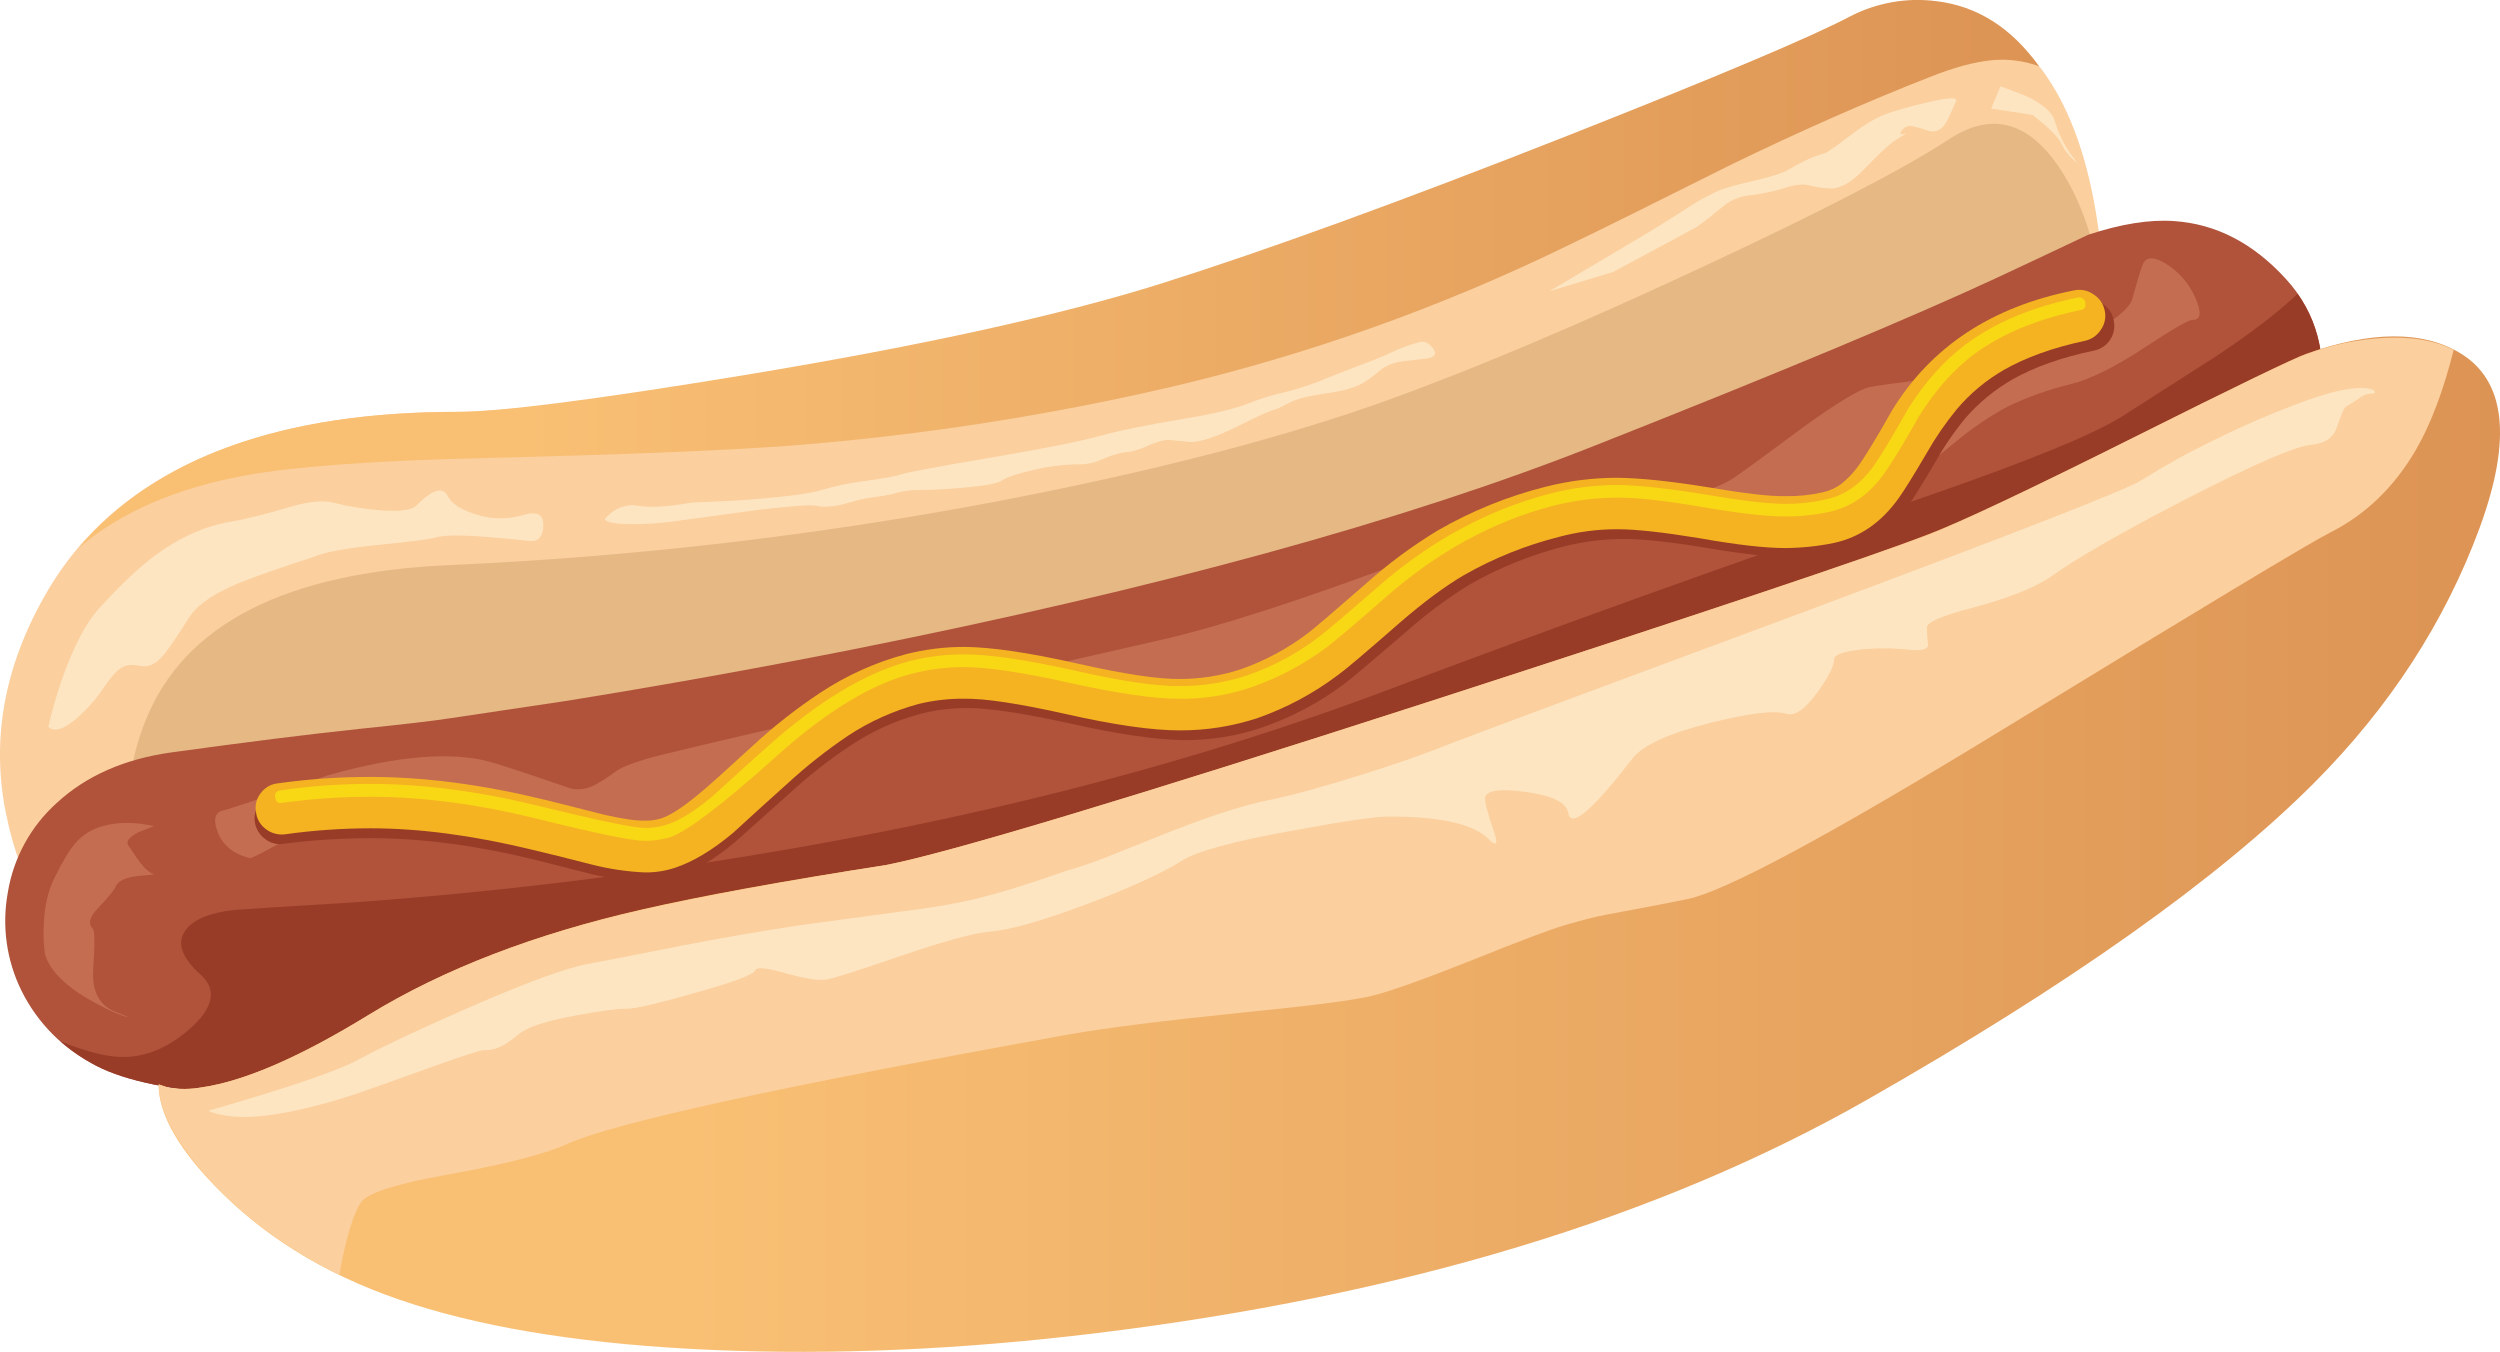
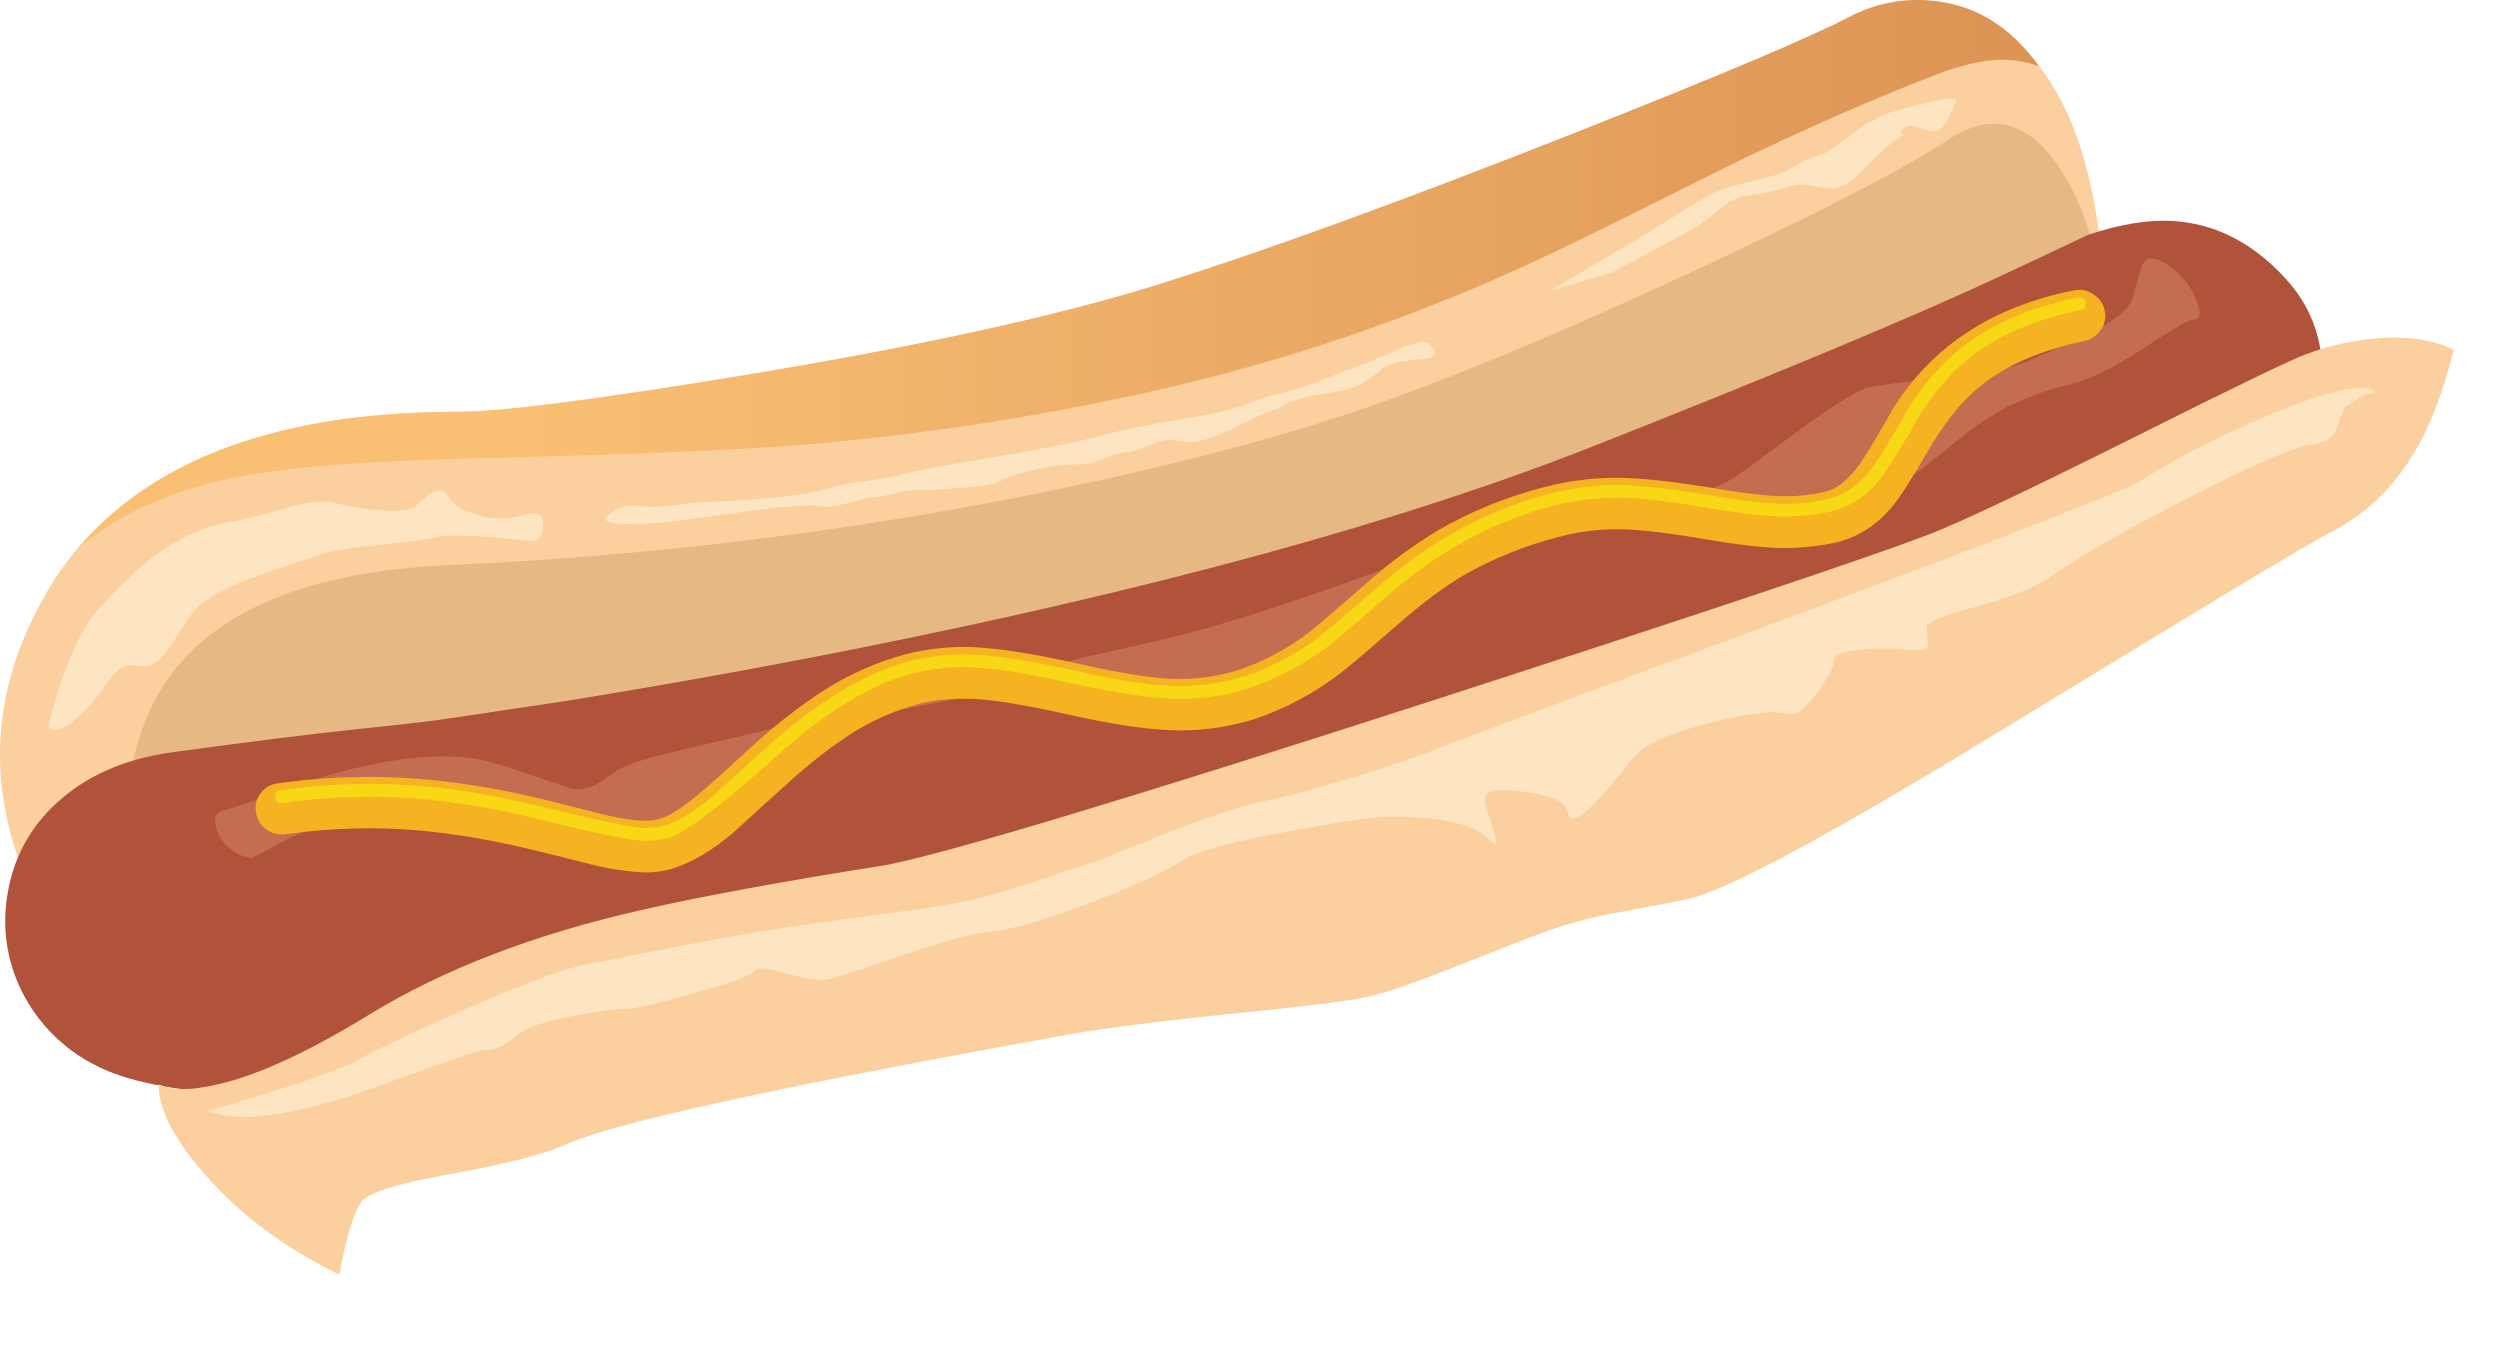
<svg xmlns="http://www.w3.org/2000/svg" version="1.0" id="Layer_1" x="0px" y="0px" viewBox="0 0 963.37 520.97" enable-background="new 0 0 963.37 520.97" xml:space="preserve">
  <title>foodanddrink_0017</title>
  <path fill="#FBCF9E" d="M712.9,6.38c-15.707,8.247-52.887,24.183-111.54,47.81c-66.34,26.6-119.28,46.11-158.82,58.53  c-38.447,12.093-90.84,23.187-157.18,33.28c-55.247,8.46-91.603,12.69-109.07,12.69c-27.333,0-51.443,2.857-72.33,8.57  c-39.433,10.667-67.827,30.56-85.18,59.68C1.867,255.407-3.627,284.257,2.3,313.49c2.973,14.747,7.59,26.583,13.85,35.51  c24.713,17.033,57.5,23.737,98.36,20.11c22-2,49.13-6.507,81.39-13.52c12.413-1.333,53.327-11.39,122.74-30.17  c79.413-21.54,134.717-35.54,165.91-42c39.333-8.133,105.567-36.6,198.7-85.4c46.667-24.4,89.333-47.977,128-70.73  c-0.54-58.953-13.99-97.66-40.35-116.12c-9.432-6.742-20.706-10.428-32.3-10.56C728.94,0.503,720.373,2.427,712.9,6.38z" />
  <path fill="#E5B884" d="M793,63.76c-12-17.26-26-20.613-42-10.06c-17.467,11.433-49.32,27.92-95.56,49.46  c-47.56,22.2-88.31,39.4-122.25,51.6c-40.127,14.287-89.73,27.09-148.81,38.41c-69.565,13.199-139.984,21.407-210.72,24.56  c-63.373,2.747-102.53,22.64-117.47,59.68c-7.46,18.467-8.56,36.663-3.3,54.59c20.98,13.627,130.763,2.69,329.35-32.81  c27.333-4.947,107.02-35.06,239.06-90.34c66.12-27.7,129.453-54.903,190-81.61C809.847,100.527,803.747,79.367,793,63.76z" />
  <path fill="#B0533A" d="M837.79,85.19c-9.447-0.667-20.487,1.093-33.12,5.28c-7.58,3.62-19.277,9.13-35.09,16.53  c-32.84,15.28-84.573,36.877-155.2,64.79c-73.26,28.98-168.72,55.177-286.38,78.59c-36.667,7.253-73.407,13.847-110.22,19.78  l-44.15,6.59c-6.26,0.987-17.957,2.36-35.09,4.12c-19.66,2.087-43.823,5.11-72.49,9.07c-18.12,2.527-32.837,9.01-44.15,19.45  C11.826,318.425,5.155,330.641,3,344c-2.342,12.823-0.494,26.059,5.27,37.75c6.219,12.59,16.41,22.781,29,29  c22.733,11.653,71.83,14.73,147.29,9.23c41.52-3.08,99.13-9.233,172.83-18.46c40.667-4.287,93.717-15.497,159.15-33.63  c55.247-15.387,111.913-33.52,170-54.4c43.053-15.387,87.593-40.117,133.62-74.19c25.92-19.127,46.13-35.943,60.63-50.45  c5.713-5.713,9.997-15.99,12.85-30.83c3.733-20.333-0.55-37.203-12.85-50.61C868.263,93.697,853.93,86.29,837.79,85.19z" />
-   <path fill="#983C28" d="M23.23,401.23c4.307,3.684,9.001,6.889,14,9.56c22.733,11.653,71.83,14.73,147.29,9.23  c41.52-3.08,99.13-9.233,172.83-18.46c40.667-4.287,93.717-15.497,159.15-33.63c55.247-15.387,111.913-33.52,170-54.4  c43.053-15.387,87.593-40.117,133.62-74.19c25.92-19.127,46.13-35.943,60.63-50.45c5.16-5.167,9.223-14.563,12.19-28.19  c4.173-18.467,1.647-34.293-7.58-47.48c-7.467,7.147-18.177,15.333-32.13,24.56c-0.107,0.107-11.97,7.69-35.59,22.75  c-11.207,7.033-36.69,17.42-76.45,31.16c-76.227,26.267-145.48,51.16-207.76,74.68c-86.287,32.42-183.86,55.94-292.72,70.56  c-34.16,4.613-68.54,8.187-103.14,10.72c-28.667,1.76-44.373,2.76-47.12,3c-9.333,0.987-15.593,3.513-18.78,7.58  c-3.733,4.833-1.867,10.603,5.6,17.31c6.487,5.807,5.063,12.83-4.27,21.07c-9.227,8-18.783,11.517-28.67,10.55  C38.617,406.613,31.583,404.637,23.23,401.23z" />
  <linearGradient id="SVGID_1_" gradientUnits="userSpaceOnUse" x1="737.967" y1="650.826" x2="967.267" y2="650.826" gradientTransform="matrix(3.3 0 0 3.3 -2402.15 -2042.08)">
    <stop offset="0.22" style="stop-color:#F9C074" />
    <stop offset="1" style="stop-color:#DC9354" />
  </linearGradient>
  <path fill="url(#SVGID_1_)" d="M602.84,95.24c13.947-6.707,35.257-17.257,63.93-31.65c26.667-12.967,52.203-24.233,76.61-33.8  c9.333-3.74,17.407-5.937,24.22-6.59c6.136-0.578,12.325,0.211,18.12,2.31c-10.653-14.84-23.833-23.193-39.54-25.06  c-11.439-1.486-23.058,0.584-33.28,5.93c-14.827,7.807-51.183,23.14-109.07,46c-64.14,25.28-116.257,44.24-156.35,56.88  c-38.773,12.2-91.99,23.907-159.65,35.12c-58,9.56-95.18,14.34-111.54,14.34c-67.767,0-116.48,17.53-146.14,52.59  c16.033-13.847,37.67-23.243,64.91-28.19c19-3.407,49.26-5.603,90.78-6.59c54.26-1.333,93.747-2.927,118.46-4.78  c49.884-3.866,99.401-11.528,148.12-22.92C504.373,136.534,554.816,118.563,602.84,95.24z" />
-   <path fill="#C46D51" d="M29.33,324.57c-2.307,2.527-5.053,7.033-8.24,13.52c-2.667,5.167-4.093,11.65-4.28,19.45  c-0.137,3.361,0.027,6.728,0.49,10.06c2,7.033,9.14,13.683,21.42,19.95c2.865,1.55,5.839,2.887,8.9,4  c2.967,0.88,1.923,0.33-3.13-1.65c-6.26-2.42-9.117-7.917-8.57-16.49c0.667-9.56,0.613-14.727-0.16-15.5  c-1.867-1.867-1.317-4.393,1.65-7.58c4.287-4.507,6.647-7.363,7.08-8.57c0.987-2.42,4.227-3.85,9.72-4.29  c3.847-0.327,5.55-0.547,5.11-0.66c-1.647-0.44-3.46-1.98-5.44-4.62c-0.327-0.327-1.81-2.47-4.45-6.43  c-0.987-1.54,0.347-3.243,4-5.11l5.93-2.31c-7.467-1.647-14.057-1.647-19.77,0C35.641,319.385,32.078,321.548,29.33,324.57z" />
  <linearGradient id="SVGID_2_" gradientUnits="userSpaceOnUse" x1="747.367" y1="717.381" x2="1021.187" y2="717.381" gradientTransform="matrix(3.3 0 0 3.3 -2402.15 -2042.08)">
    <stop offset="0.22" style="stop-color:#F9C074" />
    <stop offset="1" style="stop-color:#DC9354" />
  </linearGradient>
-   <path fill="url(#SVGID_2_)" d="M955.59,203.23c12.52-34.293,9.94-56.713-7.74-67.26c-14.387-8.573-34.103-8.463-59.15,0.33  c-4.613,1.647-26.69,12.363-66.23,32.15c-40.42,20.22-66.89,32.693-79.41,37.42c-23.173,9.013-87.593,30.61-193.26,64.79  c-115,37.147-184.417,58.03-208.25,62.65c-39.76,6.153-71.173,11.87-94.24,17.15c-41.307,9.447-76.347,22.96-105.12,40.54  c-26.473,16.267-47.947,25.6-64.42,28c-4.245,0.764-8.587,0.818-12.85,0.16l-3.79-1.32c0,11.873,8.127,25.83,24.38,41.87  c19.333,19.127,43.883,33.413,73.65,42.86c30.667,9.78,69.163,15.66,115.49,17.64c46.46,2,95.613-0.143,147.46-6.43  c118.187-14.4,217.313-44.4,297.38-90c77.873-44.4,135.263-85.067,172.17-122C920.88,272.46,942.19,239.61,955.59,203.23z" />
  <path fill="#FBCF9E" d="M918.68,130.2c-10.259,0.558-20.374,2.669-30,6.26c-4.833,1.647-26.91,12.313-66.23,32  c-40.667,20.333-67.137,32.863-79.41,37.59c-23.947,9.12-88.367,30.663-193.26,64.63c-115.107,37.147-184.523,58.03-208.25,62.65  c-39.76,6.267-71.173,12.037-94.24,17.31c-41.3,9.333-76.337,22.797-105.11,40.39c-26.473,16.267-47.947,25.6-64.42,28  c-4.245,0.764-8.587,0.818-12.85,0.16l-3.79-1.32c0,9.453,5.82,20.883,17.46,34.29c13.4,15.5,30.81,28.523,52.23,39.07  c0.968-6.128,2.344-12.185,4.12-18.13c1.54-4.947,2.967-8.243,4.28-9.89c2.527-3.52,13.29-6.983,32.29-10.39  c22.733-4.067,38.44-8.067,47.12-12c17.793-8.133,82.213-22.2,193.26-42.2c14.28-2.527,36.523-5.33,66.73-8.41  c26.8-2.667,43.44-4.81,49.92-6.43c7.14-1.76,19.827-6.267,38.06-13.52c19.113-7.693,31.197-12.253,36.25-13.68  c6.7-2,12.083-3.373,16.15-4.12c14.387-2.667,24.72-4.643,31-5.93c14.5-2.86,54.92-24.567,121.26-65.12  c77.167-47.173,119.39-72.573,126.67-76.2c13.727-6.927,24.767-17.593,33.12-32c5.713-9.893,10.547-22.697,14.5-38.41  C938.287,131.18,929.333,129.647,918.68,130.2z" />
  <path fill="#FDE5C2" d="M47.12,257.14c1.647-0.987,4.063-1.15,7.25-0.49c2.853,0.547,5.6-0.717,8.24-3.79  c1.867-2,5.27-6.947,10.21-14.84c3.513-5.493,11.203-10.44,23.07-14.84c6.48-2.42,14.813-5.277,25-8.57  c4.173-1.867,12.467-3.407,24.88-4.62c12.96-1.333,20.263-2.267,21.91-2.8c2.967-0.987,9.447-1.097,19.44-0.33  c5.16,0.44,11.037,0.99,17.63,1.65c3.073,0,4.61-2.143,4.61-6.43c0-4.067-2.747-5.22-8.24-3.46c-5.912,1.655-12.187,1.484-18-0.49  c-5.6-1.76-9.113-4.067-10.54-6.92c-1.867-3.847-5.93-2.637-12.19,3.63c-1.76,1.76-6.373,2.363-13.84,1.81  c-6.174-0.454-12.295-1.458-18.29-3c-3.733-0.88-8.787-0.44-15.16,1.32c-10.767,3.187-18.893,5.22-24.38,6.1  c-9.773,1.647-19.44,5.98-29,13c-6.2,4.62-13.363,11.393-21.49,20.32c-5.16,5.607-9.993,14.893-14.5,27.86  c-2.014,5.843-3.72,11.788-5.11,17.81c2.2,2.2,5.867,1.1,11-3.3c4.222-3.715,7.922-7.984,11-12.69  C43.2,260.33,45.367,258.02,47.12,257.14z" />
  <path fill="#FDE5C2" d="M525.9,147.18c2.423-1.602,4.735-3.367,6.92-5.28c2.661-1.582,5.646-2.539,8.73-2.8  c5.6-0.667,8.457-1,8.57-1c2.967-0.547,3.633-1.88,2-4c-1.76-2.2-3.627-2.913-5.6-2.14c-3.401,0.905-6.711,2.12-9.89,3.63  c-1.76,0.88-4.177,1.923-7.25,3.13c-6.153,2.307-11.973,4.56-17.46,6.76c-5.287,2.272-10.748,4.118-16.33,5.52  c-4.945,1.09-9.795,2.578-14.5,4.45c-5.6,2.2-14.267,4.233-26,6.1c-13.62,2.307-23.833,4.393-30.64,6.26  c-8.347,2.307-22.957,5.22-43.83,8.74c-20,3.407-30.93,5.44-32.79,6.1c-2.2,0.767-6.867,1.647-14,2.64  c-5.696,0.67-11.326,1.818-16.83,3.43c-4.067,1.333-12.733,2.543-26,3.63c-5.16,0.44-10.827,0.773-17,1l-7.58,0.33  c-9.007,1.647-15.98,2.03-20.92,1.15c-3.111-0.43-6.272,0.28-8.9,2c-1.268,0.859-2.43,1.867-3.46,3c0,1.54,4.12,2.253,12.36,2.14  c4.173-0.107,8.293-0.38,12.36-0.82l35.09-4.78c12.3-1.427,19.493-1.92,21.58-1.48c2.087,0.547,4.997,0.493,8.73-0.16  c0.767-0.22,3.623-0.99,8.57-2.31c2.396-0.506,4.815-0.89,7.25-1.15c2.117-0.279,4.21-0.721,6.26-1.32  c3.225-0.855,6.555-1.243,9.89-1.15c3.627,0,8.79-0.273,15.49-0.82c8.667-0.767,13.773-1.7,15.32-2.8c2-1.333,6.12-2.707,12.36-4.12  c5.294-1.277,10.707-1.994,16.15-2.14c2.498,0.114,4.998-0.162,7.41-0.82c3.953-1.647,6.37-2.58,7.25-2.8  c2.257-0.671,4.575-1.113,6.92-1.32c2.322-0.613,4.581-1.44,6.75-2.47c3.407-1.427,5.933-2.093,7.58-2  c5.273,0.547,8.073,0.82,8.4,0.82c3.847,0,9.667-1.923,17.46-5.77c8.453-4.227,13.347-6.45,14.68-6.67  c0.767-0.107,2.69-0.987,5.77-2.64c2.527-1.427,7.193-2.637,14-3.63C517.897,150.633,522.94,149.153,525.9,147.18z" />
  <path fill="#FDE5C2" d="M653.43,78.1c-4.72,3.08-10.387,6.653-17,10.72l-39.38,23.41l24.55-7.42l32.15-17.31  c2-1.333,5.667-4.19,11-8.57c2.741-2.043,5.988-3.299,9.39-3.63c4.355-0.505,8.658-1.388,12.86-2.64  c4.287-1.427,7.527-1.867,9.72-1.32c2.86,0.724,5.784,1.167,8.73,1.32c3.733,0,7.853-2.307,12.36-6.92  c6.153-6.373,10.273-10.22,12.36-11.54c3.293-2,4.627-2.933,4-2.8c-1.76,0.667-2.253,0.393-1.48-0.82  c0.818-1.465,2.463-2.263,4.12-2c2.341,0.543,4.651,1.21,6.92,2c2.667,0.44,4.81-0.823,6.43-3.79c0.88-1.647,2.033-4.12,3.46-7.42  c1.1-1.647-1.15-1.92-6.75-0.82c-6.031,1.228-11.995,2.764-17.87,4.6c-4.72,1.427-9.993,4.393-15.82,8.9  c-5.713,4.393-9.117,6.757-10.21,7.09c-3.627,0.88-8.13,2.913-13.51,6.1c-2.087,1.333-6.643,2.817-13.67,4.45  c-7.333,1.647-12.22,3.077-14.66,4.29C657.97,75.52,655.403,76.893,653.43,78.1z" />
-   <path fill="#FDE5C2" d="M770.9,33.26l-3.62,8.57l16,2.47l4.61,3.79c3.293,2.86,5.437,5.277,6.43,7.25  c1.384,2.99,3.546,5.552,6.26,7.42c-4.013-4.653-6.989-10.107-8.73-16c-0.987-3.52-4.777-6.817-11.37-9.89L770.9,33.26z" />
  <path fill="#FDE5C2" d="M890.51,171.41c5.38-0.44,8.73-2.747,10.05-6.92c1.647-4.947,2.853-7.583,3.62-7.91  c1.871-1.06,3.687-2.215,5.44-3.46c1.24-0.924,2.735-1.441,4.28-1.48c1.1,0,1.483-0.273,1.15-0.82c-0.22-0.547-1.153-0.93-2.8-1.15  c-4.94-0.667-12.573,0.817-22.9,4.45c-12.369,4.47-24.473,9.645-36.25,15.5c-9.62,4.63-18.969,9.805-28,15.5  c-5.493,3.52-49.043,20.5-130.65,50.94c-83.48,30.98-128.297,47.677-134.45,50.09c-9.773,3.953-21.69,8.13-35.75,12.53  c-15.047,4.727-26.963,7.97-35.75,9.73c-7.907,1.647-18.12,4.78-30.64,9.4c-3.293,1.207-12.027,4.67-26.2,10.39  c-5.053,2.087-10.053,3.957-15,5.61l-5.93,1.81c-13.947,4.947-25.863,8.613-35.75,11c-8.702,1.947-17.501,3.433-26.36,4.45  c-21.2,2.86-34.6,4.673-40.2,5.44c-13.947,2.087-29.213,4.723-45.8,7.91c-17.133,3.407-28.997,5.713-35.59,6.92  c-8.667,1.54-24.537,7.367-47.61,17.48c-19.22,8.46-32.95,14.943-41.19,19.45c-7.467,4.173-26.8,10.767-58,19.78  c7.247,3.08,18.067,3.133,32.46,0.16c7.799-1.64,15.501-3.713,23.07-6.21c0.88-0.22,9.447-3.243,25.7-9.07  c15.16-5.493,23.453-8.24,24.88-8.24c1.793,0.067,3.582-0.211,5.27-0.82c2.2-0.767,4.947-2.527,8.24-5.28  c3.187-2.747,10.49-5.163,21.91-7.25c9.227-1.76,15.927-2.64,20.1-2.64c3.073,0,11.74-2.033,26-6.1  c14.94-4.173,22.683-7.087,23.23-8.74c0.44-1.207,3.9-0.933,10.38,0.82c7.907,2.307,13.51,3.24,16.81,2.8  c2.527-0.327,12.247-3.403,29.16-9.23c16.473-5.607,27.73-8.683,33.77-9.23c7.687-0.547,20.317-4.12,37.89-10.72  c16.807-6.373,28.833-11.87,36.08-16.49c5.82-3.74,20.1-7.643,42.84-11.71c19.553-3.627,31.963-5.44,37.23-5.44  c19.773,0,32.513,2.857,38.22,8.57c3.293,3.187,4.007,2.187,2.14-3c-2.527-7.333-3.627-11.667-3.3-13c0.667-2.747,6-3.413,16-2  c10.107,1.427,15.44,4.12,16,8.08c0.987,6.047,9.223-0.933,24.71-20.94c3.953-5.167,14.003-9.783,30.15-13.85  c15.047-3.74,24.767-4.893,29.16-3.46c3.187,1.1,7.187-1.647,12-8.24c4.287-5.933,6.43-10.163,6.43-12.69  c0-1.76,3.35-3.023,10.05-3.79c6.079-0.66,12.211-0.66,18.29,0c4.72,0.547,7.357,0.053,7.91-1.48  c-0.309-2.351-0.472-4.719-0.49-7.09c0-2,5.877-4.527,17.63-7.58c14.28-3.847,24.44-7.913,30.48-12.2  c9.667-6.927,26.8-16.763,51.4-29.51C868.09,179.093,884.25,172.07,890.51,171.41z" />
  <path fill="#C46D51" d="M821.48,115.85c-2.087,4.173-8.127,8.733-18.12,13.68c-11.333,4.947-18.857,8.243-22.57,9.89  c-4.287,1.867-14.5,3.79-30.64,5.77c-18.12,2.2-28.06,3.533-29.82,4c-4.067,0.987-12.36,5.987-24.88,15  c-13.727,10.22-22.68,16.76-26.86,19.62c-5.6,3.847-13.783,6.593-24.55,8.24c-7.247,1.207-18.833,2.14-34.76,2.8  c-8.24,0.44-30.427,7.42-66.56,20.94c-41.627,15.607-73.7,25.94-96.22,31c-124.12,28.14-189.917,43.35-197.39,45.63  c-6.153,1.867-10.153,3.517-12,4.95c-2.396,1.841-4.93,3.496-7.58,4.95c-3.847,2-7.417,2.383-10.71,1.15  c-14.607-5.053-24.607-8.35-30-9.89c-14.827-4.067-35.587-2.363-62.28,5.11c-24.713,8.573-38.113,13.08-40.2,13.52  c-3.513,0.667-4.337,3.47-2.47,8.41c2,5.167,6.12,8.52,12.36,10.06c0.667,0.107,4.73-1.927,12.19-6.1  c9.22-4.965,19.378-7.943,29.82-8.74c11.753-0.987,21.64-1.48,29.66-1.48c4.613,0,11.15,0.11,19.61,0.33  c6.7,0,15.433,1.373,26.2,4.12c9.333,2.42,16.253,4.727,20.76,6.92c3.073,1.54,8.407,1.43,16-0.33  c4.173-0.987,10.323-2.527,18.45-4.62c5.6-0.987,13.673-5.437,24.22-13.35c10.667-8,17.807-15.09,21.42-21.27  c2.967-4.833,13.3-8.953,31-12.36c20.32-3.96,30.59-5.993,30.81-6.1c4.067-2,12.25-3,24.55-3c13.18,0,22.627,1.43,28.34,4.29  c5.053,2.527,17.247,0.44,36.58-6.26c10.213-3.52,22.733-8.027,37.56-13.52c6.92-2,20.98-8.21,42.18-18.63  c21.527-10.553,34.983-17.917,40.37-22.09c7.467-5.827,32.133-8.74,74-8.74h51.9c1.647,0,7.413-3.517,17.3-10.55  c8.46-6.153,16.643-12.487,24.55-19c6.17-5.173,12.851-9.703,19.94-13.52c7.815-3.754,16.008-6.663,24.44-8.68  c7.467-1.867,16.967-6.593,28.5-14.18c10.667-7.033,16.763-10.55,18.29-10.55c3.293,0,3.627-2.913,1-8.74  c-2.462-5.623-6.67-10.304-12-13.35c-4.507-2.527-7.307-2.087-8.4,1.32C824.677,104.587,823.347,109.037,821.48,115.85z" />
-   <path fill="#983C28" d="M810.27,117.17c-2.155-1.506-4.842-2.042-7.41-1.48c-32.073,6.267-55.58,21.653-70.52,46.16  c-6.373,11.213-10.877,18.577-13.51,22.09c-1.719,2.371-3.774,4.48-6.1,6.26c-2.146,1.618-4.621,2.744-7.25,3.3  c-4.825,0.983-9.736,1.485-14.66,1.5c-5.713,0-15.653-1.153-29.82-3.46c-14.387-2.42-26.083-3.63-35.09-3.63  c-9.4-0.226-18.781,0.94-27.84,3.46c-14.673,3.608-28.762,9.27-41.85,16.82c-9.951,5.989-19.324,12.889-28,20.61  c-11.753,10.333-19.223,16.667-22.41,19c-7.802,5.871-16.473,10.486-25.7,13.68c-7.702,2.565-15.773,3.846-23.89,3.79  c-8.347,0.107-21.583-1.817-39.71-5.77c-18.56-4.173-33.113-6.317-43.66-6.43c-7.657-0.003-15.288,0.882-22.74,2.64  c-11.767,3.093-22.95,8.086-33.11,14.78c-9.164,6.097-17.855,12.877-26,20.28c-10.213,9.453-17.133,15.663-20.76,18.63  c-6.7,5.493-11.863,8.737-15.49,9.73c-1.867,0.581-3.815,0.858-5.77,0.82c-3.513,0.107-8.847-0.663-16-2.31  c-9.453-2.427-17.147-4.403-23.08-5.93c-24.16-5.807-46.62-8.71-67.38-8.71c-11.957,0.065-23.898,0.89-35.75,2.47  c-2.647,0.387-5.025,1.83-6.59,4c-1.642,2.035-2.366,4.661-2,7.25c0.388,2.647,1.831,5.024,4,6.59  c2.035,1.635,4.685,2.297,7.25,1.81c10.986-1.393,22.047-2.108,33.12-2.14c19.553,0,40.423,2.693,62.61,8.08  c5.713,1.427,13.513,3.407,23.4,5.94c6.705,1.583,13.546,2.521,20.43,2.8c3.96,0.03,7.903-0.526,11.7-1.65  c6.92-2.42,14.39-6.927,22.41-13.52c9.227-8.24,16.31-14.573,21.25-19c7.351-6.769,15.229-12.942,23.56-18.46  c8.326-5.535,17.51-9.658,27.18-12.2c5.82-1.441,11.795-2.159,17.79-2.14c8.127,0,21.253,1.98,39.38,5.94  c18.56,4.173,33.227,6.317,44,6.43c10.314,0.074,20.565-1.6,30.32-4.95c11.156-3.886,21.656-9.447,31.14-16.49  c2.527-1.867,10.433-8.517,23.72-19.95c7.758-6.948,16.125-13.183,25-18.63c11.463-6.537,23.762-11.482,36.56-14.7  c7.492-1.857,15.181-2.797,22.9-2.8c7.14,0,17.74,1.153,31.8,3.46c14.28,2.42,25.32,3.63,33.12,3.63  c6.372,0.052,12.729-0.619,18.95-2c10-2.087,18.333-7.753,25-17c2.087-2.967,5.71-8.793,10.87-17.48  c3.38-6.055,7.296-11.794,11.7-17.15c5.21-5.993,11.393-11.064,18.29-15c8.347-4.727,18.727-8.393,31.14-11  c5.281-0.961,8.784-6.021,7.823-11.303c-0.025-0.136-0.052-0.272-0.083-0.407C814.064,120.83,812.519,118.549,810.27,117.17z" />
  <path fill="#F5B321" d="M806.65,113.38c-2.155-1.506-4.842-2.042-7.41-1.48c-31.74,6.267-55.137,21.71-70.19,46.33  c-6.26,11.1-10.763,18.463-13.51,22.09c-1.722,2.266-3.713,4.315-5.93,6.1c-2.146,1.618-4.621,2.744-7.25,3.3  c-4.758,1.062-9.625,1.558-14.5,1.48c-5.82,0.107-15.76-1.047-29.82-3.46c-14.28-2.307-25.867-3.517-34.76-3.63  c-9.335-0.001-18.633,1.161-27.68,3.46c-14.549,3.666-28.522,9.326-41.52,16.82c-9.962,6.033-19.336,12.987-28,20.77  C514.1,235.6,506.74,241.88,504,244c-7.798,5.92-16.468,10.592-25.7,13.85c-7.654,2.521-15.662,3.801-23.72,3.79  c-8.24,0.107-21.367-1.87-39.38-5.93c-18.453-4.173-32.953-6.317-43.5-6.43c-7.611-0.01-15.193,0.93-22.57,2.8  c-11.73,3.13-22.875,8.142-33,14.84c-9.151,6.059-17.802,12.84-25.87,20.28c-10.873,10-17.737,16.153-20.59,18.46  c-6.7,5.607-11.863,8.903-15.49,9.89c-1.879,0.511-3.824,0.733-5.77,0.66c-3.407,0.107-8.68-0.663-15.82-2.31  c-9.447-2.42-17.08-4.343-22.9-5.77c-23.947-5.827-46.243-8.74-66.89-8.74c-11.96-0.017-23.906,0.809-35.75,2.47  c-2.636,0.267-5.034,1.646-6.59,3.79c-1.633,2.037-2.294,4.685-1.81,7.25c0.268,2.636,1.647,5.033,3.79,6.59  c2.106,1.626,4.772,2.345,7.41,2c10.934-1.529,21.96-2.301,33-2.31c18.78,0,39.483,2.747,62.11,8.24  c5.713,1.333,13.457,3.257,23.23,5.77c6.634,1.684,13.422,2.689,20.26,3c3.973,0.05,7.928-0.561,11.7-1.81  c6.92-2.307,14.333-6.757,22.24-13.35c9.113-8.353,16.143-14.727,21.09-19.12c7.321-6.738,15.143-12.909,23.4-18.46  c8.354-5.486,17.529-9.604,27.18-12.2c5.771-1.397,11.693-2.069,17.63-2c8-0.107,21.07,1.873,39.21,5.94  c18.453,4.173,33.007,6.26,43.66,6.26c10.242,0.048,20.425-1.566,30.15-4.78c11.128-3.924,21.584-9.54,31-16.65  c2.527-1.76,10.38-8.41,23.56-19.95c9.227-8,17.52-14.153,24.88-18.46c11.42-6.509,23.667-11.444,36.41-14.67  c7.412-2.011,15.06-3.02,22.74-3c7.027,0,17.57,1.153,31.63,3.46c14.167,2.527,25.167,3.79,33,3.79c6.367-0.04,12.715-0.71,18.95-2  c9.887-2.2,18.123-7.917,24.71-17.15c2.087-2.86,5.71-8.687,10.87-17.48c3.402-5.994,7.316-11.682,11.7-17  c5.093-5.998,11.182-11.072,18-15c8.46-4.833,18.84-8.57,31.14-11.21c2.585-0.515,4.847-2.065,6.26-4.29  c1.527-2.15,2.066-4.849,1.48-7.42C810.5,117.038,808.912,114.774,806.65,113.38z" />
  <path fill="#F8D815" d="M725.59,183.12c3.293-4.507,7.96-12.147,14-22.92c6.26-9.893,13.233-17.753,20.92-23.58  c10.667-7.913,24.397-13.63,41.19-17.15c1.647-0.22,2.25-1.22,1.81-3c-0.082-0.623-0.453-1.171-1-1.48  c-0.542-0.329-1.187-0.446-1.81-0.33c-17.333,3.52-31.723,9.52-43.17,18c-8.347,6.267-15.76,14.563-22.24,24.89  c-6.153,10.88-10.71,18.41-13.67,22.59c-5.053,6.707-10.93,10.773-17.63,12.2c-5.345,1.253-10.82,1.861-16.31,1.81  c-6.48,0-16.75-1.21-30.81-3.63c-14.167-2.307-25.37-3.517-33.61-3.63c-8.727,0.021-17.417,1.129-25.87,3.3  c-24.053,6.267-46.187,18.247-66.4,35.94c-12.633,10.993-20.213,17.423-22.74,19.29c-8.359,6.417-17.708,11.43-27.68,14.84  c-8.387,2.769-17.168,4.161-26,4.12c-9.113,0.107-22.78-1.927-41-6.1c-18.34-4.067-32.29-6.1-41.85-6.1  c-6.996-0.044-13.97,0.785-20.76,2.47c-17.133,4.393-35.697,15.55-55.69,33.47c-5.053,4.507-11.973,10.77-20.76,18.79  c-7.14,5.933-13.14,9.6-18,11c-2.611,0.813-5.336,1.201-8.07,1.15c-4.067,0-17.577-2.803-40.53-8.41  c-23.173-5.713-44.867-8.57-65.08-8.57c-11.578-0.022-23.142,0.804-34.6,2.47c-1.76,0.22-2.473,1.153-2.14,2.8  c0.22,1.647,1.153,2.313,2.8,2c11.247-1.542,22.587-2.314,33.94-2.31c19.773,0,41.083,2.803,63.93,8.41  c22.953,5.713,36.847,8.57,41.68,8.57h0.16c3.175-0.014,6.334-0.458,9.39-1.32c6.667-2.2,20.23-12.477,40.69-30.83  c19.553-17.693,37.403-28.52,53.55-32.48c6.358-1.578,12.889-2.354,19.44-2.31c8.9,0,22.463,2.033,40.69,6.1  c18.34,4.067,32.4,6.1,42.18,6.1c9.412,0.096,18.772-1.409,27.68-4.45c10.455-3.646,20.29-8.873,29.16-15.5  c3.187-2.42,10.82-8.903,22.9-19.45c19.773-17.333,41.19-29,64.25-35c8.08-2.04,16.377-3.091,24.71-3.13  c7.8,0,18.73,1.21,32.79,3.63c14.06,2.42,24.603,3.63,31.63,3.63c5.869,0.042,11.724-0.565,17.46-1.81  C713.167,195.393,719.99,190.7,725.59,183.12z" />
</svg>